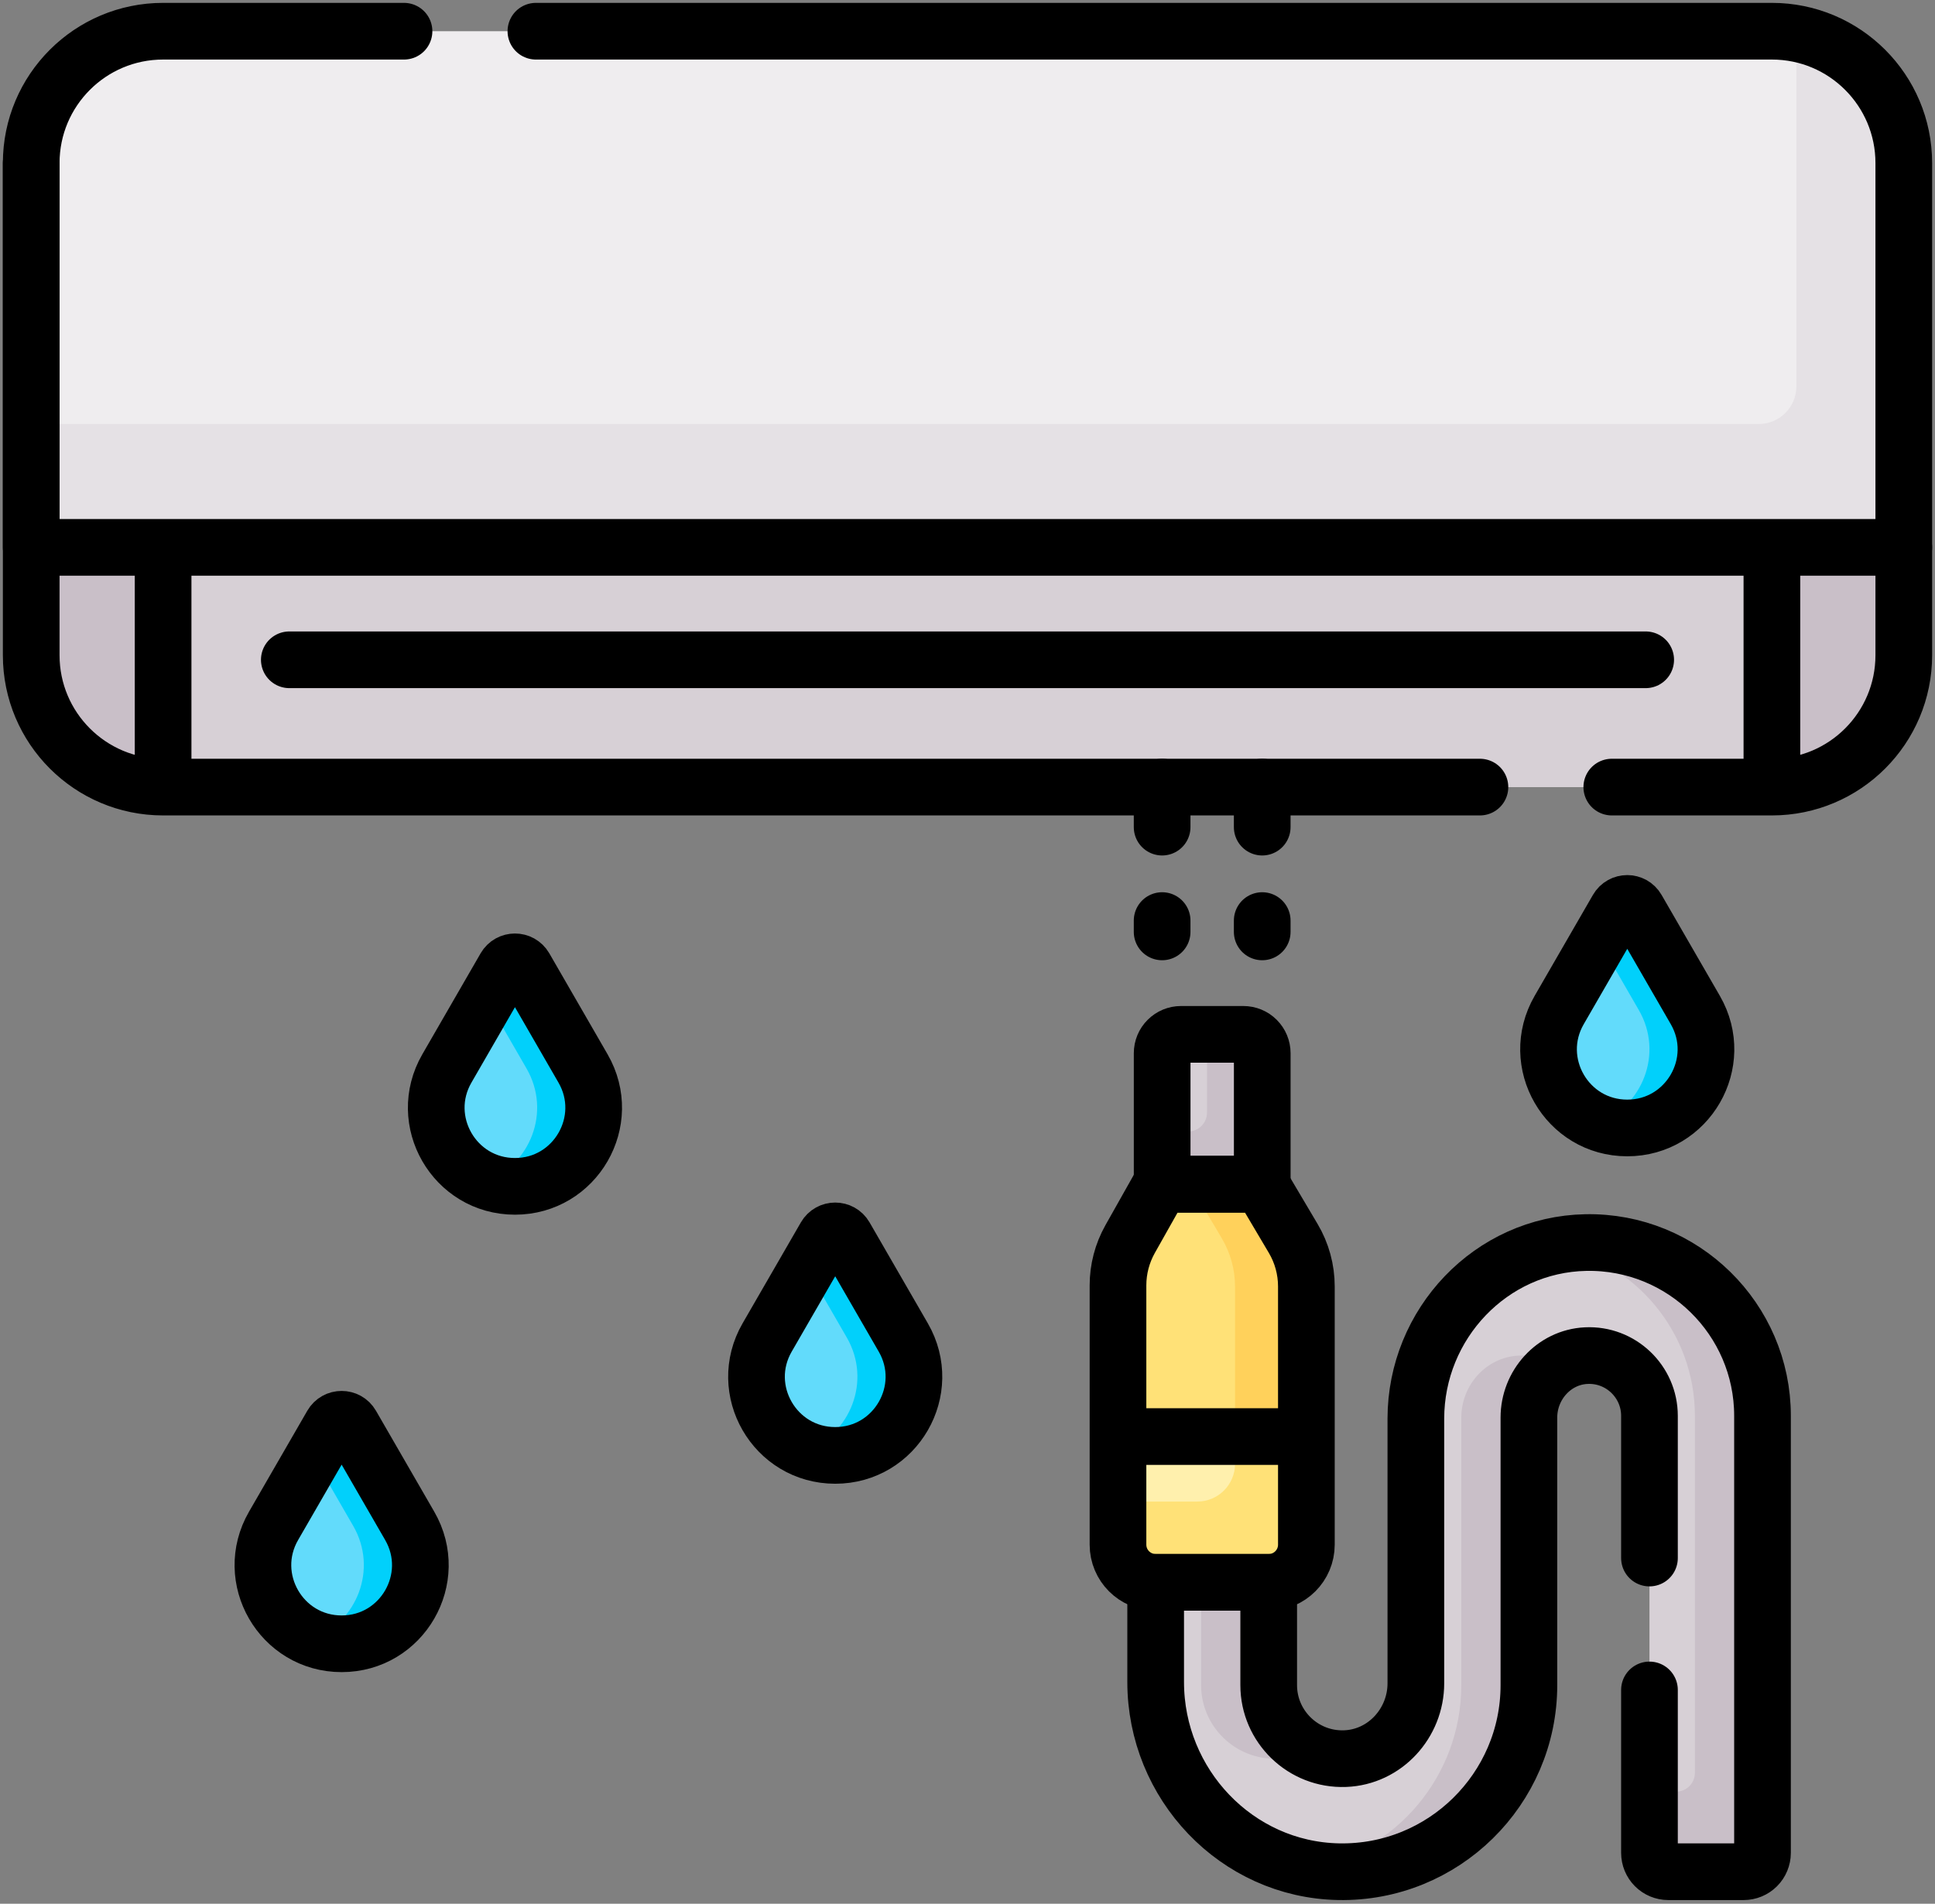
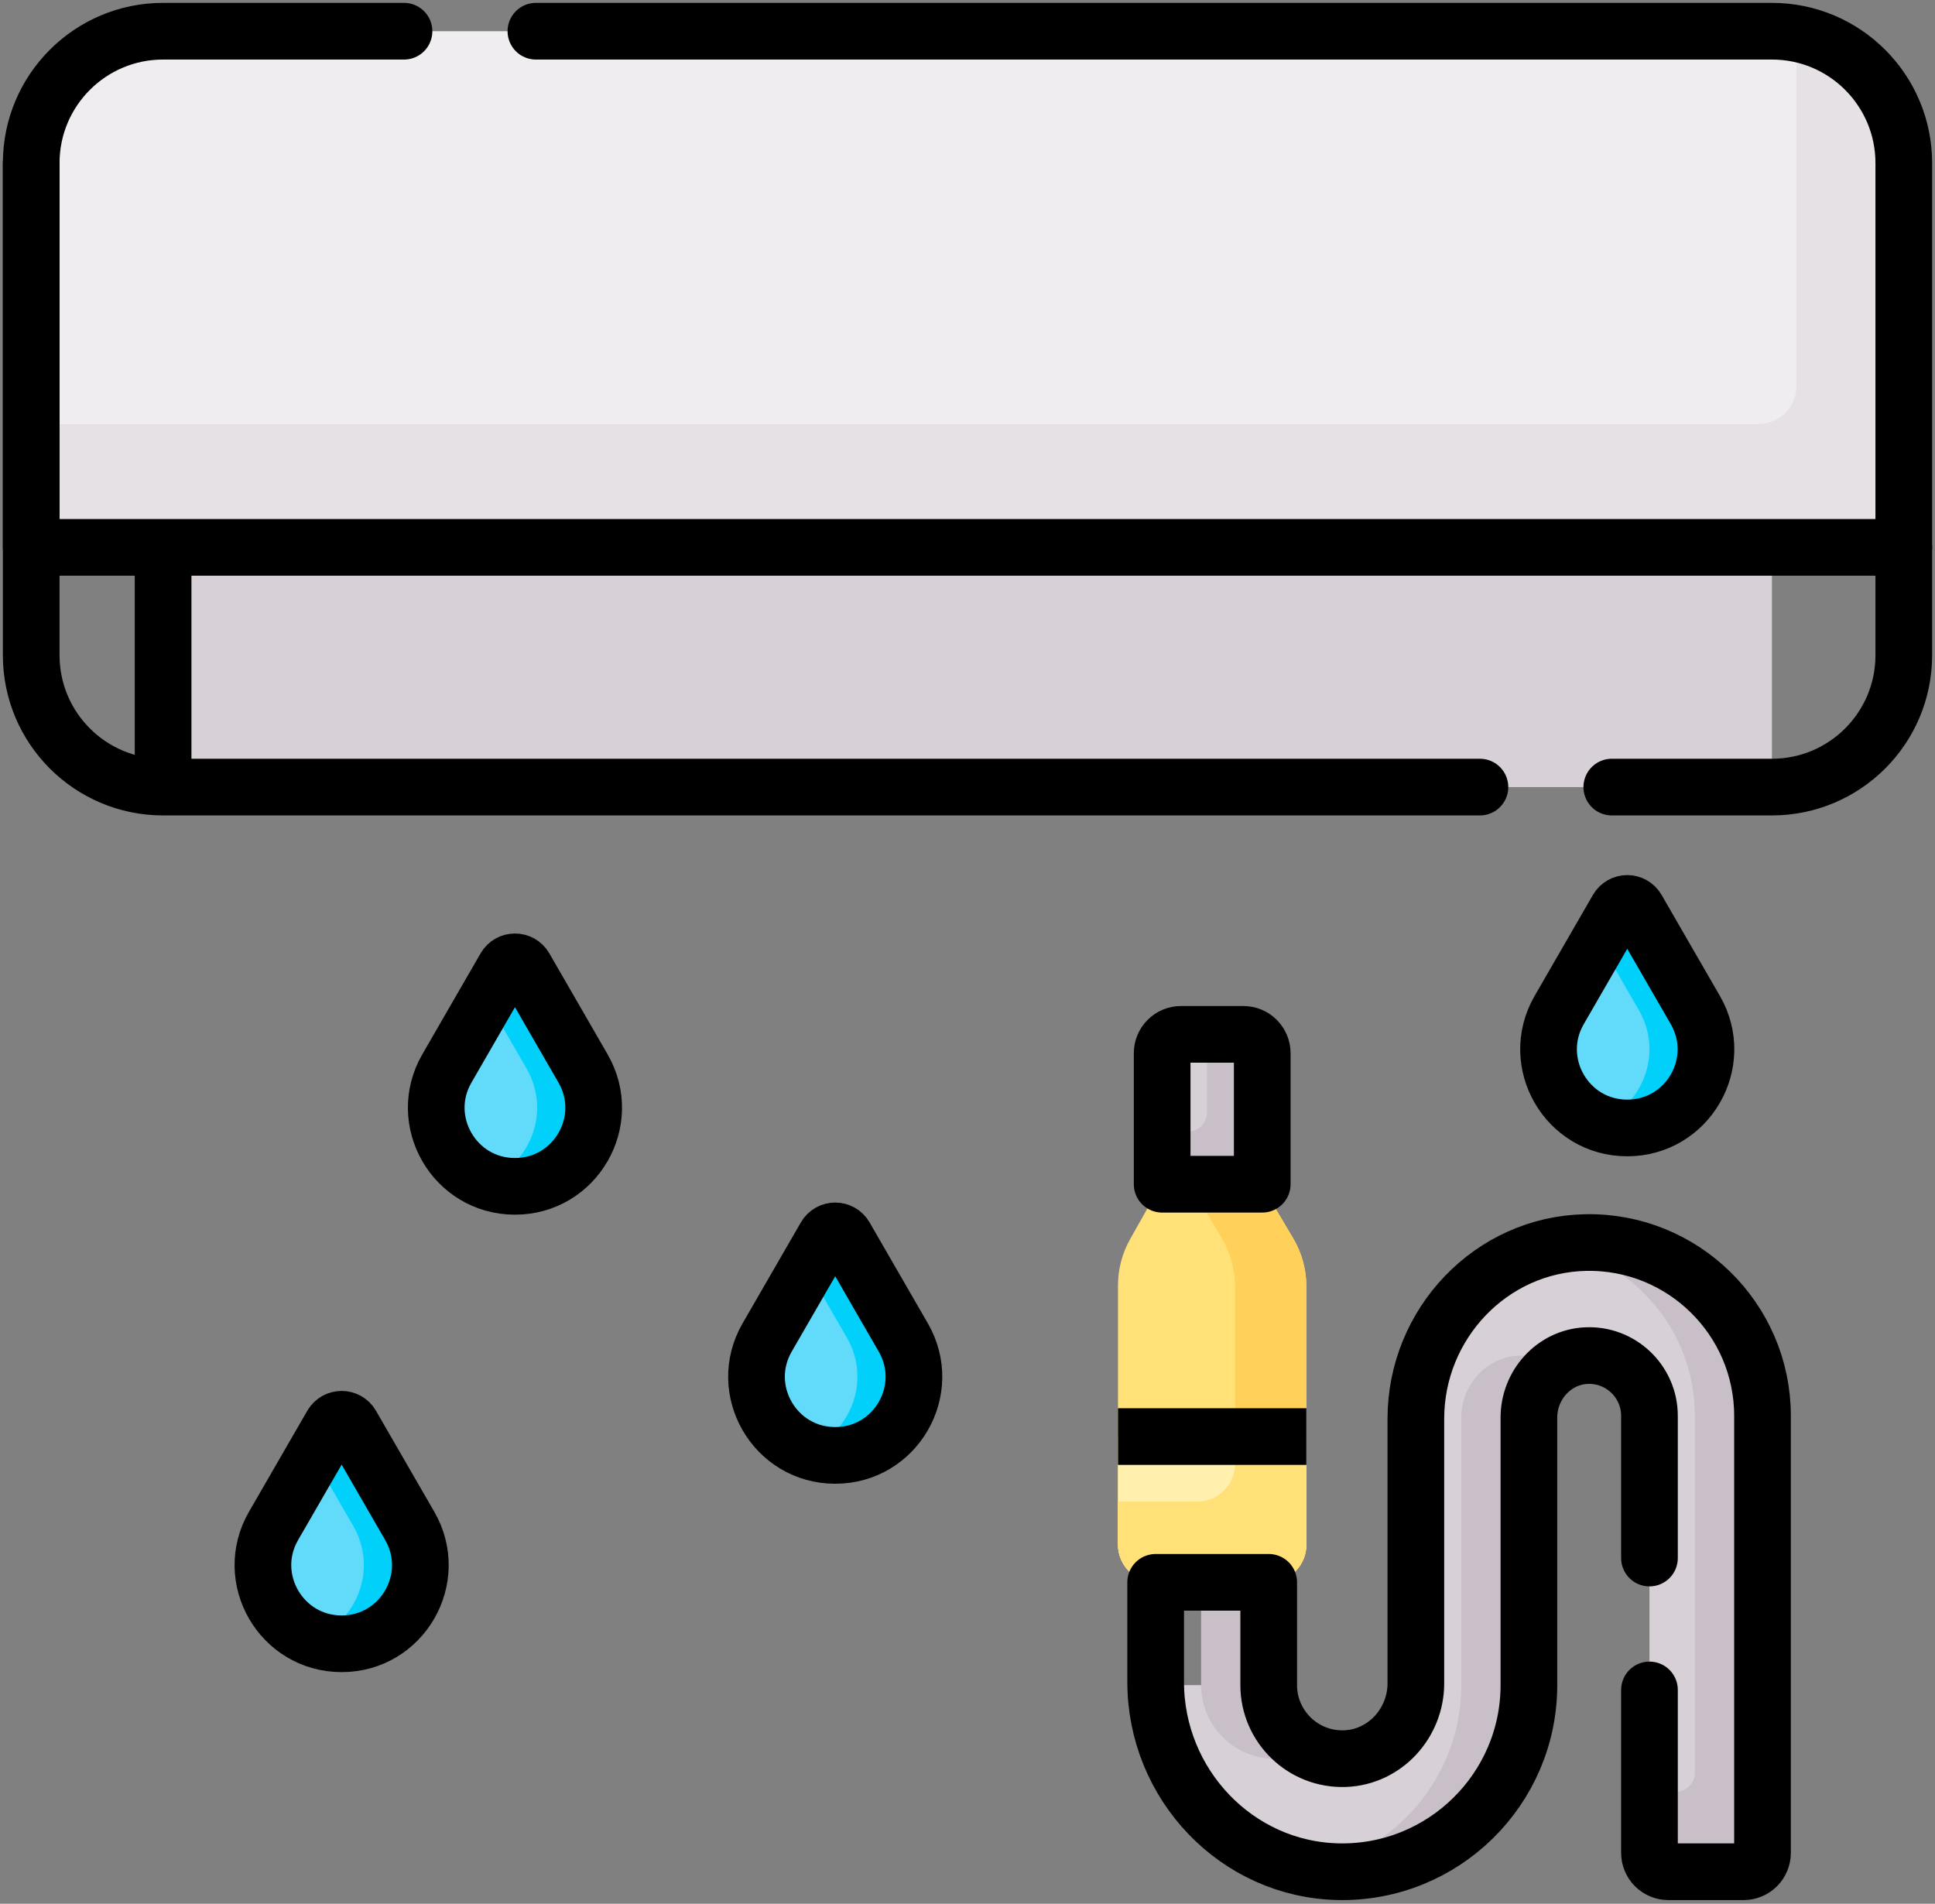
<svg xmlns="http://www.w3.org/2000/svg" width="62" height="61" viewBox="0 0 62 61" fill="none">
  <rect x="0" y="0" width="62" height="61" fill="#808080" stroke="none" />
-   <path d="M1 17.419V20.995C1 23.328 2.892 25.22 5.225 25.22H56.775C59.108 25.22 61 23.328 61 20.995V17.419H1Z" fill="#C9BFC8" />
  <path d="M5.226 17.419H56.775V25.22H5.226V17.419Z" fill="#D7D0D6" />
  <path d="M56.775 1H5.225C2.892 1 1 2.892 1 5.225V17.539H61V5.225C61 2.892 59.108 1 56.775 1Z" fill="#EFEDEF" />
  <path d="M57.559 1.074V12.379C57.559 13.045 57.019 13.586 56.352 13.586H1V17.54H61V5.226C61 3.16 59.518 1.442 57.559 1.074Z" fill="#E5E1E5" />
  <path d="M16.187 31L14.319 34.235C13.35 35.914 14.562 38.013 16.5 38.013C18.439 38.013 19.651 35.914 18.682 34.235L16.814 31C16.675 30.759 16.326 30.759 16.187 31Z" fill="#62DBFB" />
  <path d="M18.681 34.235L16.814 31C16.674 30.759 16.326 30.759 16.186 31L15.595 32.025L16.87 34.235C17.678 35.633 16.972 37.32 15.595 37.847C15.884 37.957 16.191 38.013 16.5 38.013C18.439 38.013 19.651 35.914 18.681 34.235Z" fill="#01D0FB" />
  <path d="M26.448 39.621L24.58 42.856C23.611 44.535 24.823 46.634 26.762 46.634C28.701 46.634 29.912 44.535 28.943 42.856L27.075 39.621C26.936 39.38 26.587 39.38 26.448 39.621ZM51.826 29.129L49.958 32.364C48.989 34.043 50.201 36.142 52.139 36.142C54.078 36.142 55.29 34.043 54.321 32.364L52.453 29.129C52.314 28.887 51.965 28.887 51.826 29.129Z" fill="#62DBFB" />
  <path d="M54.321 32.364L52.453 29.129C52.314 28.887 51.966 28.887 51.826 29.129L51.234 30.154L52.51 32.364C53.317 33.761 52.612 35.449 51.234 35.976C51.523 36.086 51.83 36.142 52.14 36.142C54.079 36.142 55.291 34.043 54.321 32.364Z" fill="#01D0FB" />
  <path d="M10.633 45.657L8.765 48.892C7.796 50.571 9.008 52.67 10.947 52.67C12.886 52.67 14.097 50.571 13.128 48.892L11.26 45.657C11.121 45.416 10.772 45.416 10.633 45.657Z" fill="#62DBFB" />
-   <path d="M50.812 39.814C47.772 39.872 45.366 42.419 45.366 45.46V53.937C45.366 55.213 44.376 56.302 43.1 56.351C41.758 56.401 40.651 55.325 40.651 53.995V50.58H37.029V53.894C37.029 57.169 39.62 59.911 42.893 59.973C46.243 60.036 48.988 57.33 48.988 53.995V45.422C48.988 44.384 49.785 43.489 50.822 43.437C51.931 43.383 52.851 44.269 52.851 45.367V59.37C52.851 59.531 52.915 59.684 53.028 59.797C53.141 59.91 53.295 59.974 53.455 59.974H55.869C56.029 59.974 56.183 59.91 56.296 59.797C56.409 59.684 56.473 59.531 56.473 59.37V45.367C56.473 42.269 53.923 39.755 50.812 39.814Z" fill="#D7D0D6" />
+   <path d="M50.812 39.814C47.772 39.872 45.366 42.419 45.366 45.46V53.937C45.366 55.213 44.376 56.302 43.1 56.351C41.758 56.401 40.651 55.325 40.651 53.995H37.029V53.894C37.029 57.169 39.62 59.911 42.893 59.973C46.243 60.036 48.988 57.33 48.988 53.995V45.422C48.988 44.384 49.785 43.489 50.822 43.437C51.931 43.383 52.851 44.269 52.851 45.367V59.37C52.851 59.531 52.915 59.684 53.028 59.797C53.141 59.91 53.295 59.974 53.455 59.974H55.869C56.029 59.974 56.183 59.91 56.296 59.797C56.409 59.684 56.473 59.531 56.473 59.37V45.367C56.473 42.269 53.923 39.755 50.812 39.814Z" fill="#D7D0D6" />
  <path d="M48.656 43.437C47.618 43.488 46.822 44.383 46.822 45.422V53.995C46.822 56.92 44.71 59.361 41.931 59.874C42.243 59.932 42.565 59.967 42.893 59.973C46.243 60.036 48.988 57.33 48.988 53.995V45.422C48.988 44.748 49.324 44.137 49.843 43.775C49.495 43.535 49.078 43.416 48.656 43.437ZM40.934 56.351C41.278 56.337 41.614 56.246 41.918 56.083C41.166 55.689 40.651 54.901 40.651 53.995V50.58H38.485V53.995C38.485 55.325 39.592 56.401 40.934 56.351ZM50.812 39.814C50.486 39.821 50.161 39.856 49.841 39.921C52.384 40.428 54.307 42.676 54.307 45.366V56.805C54.307 56.965 54.243 57.119 54.13 57.232C54.017 57.345 53.863 57.409 53.703 57.409H52.851V59.37C52.851 59.531 52.915 59.684 53.028 59.797C53.141 59.91 53.295 59.974 53.455 59.974H55.869C56.029 59.974 56.183 59.91 56.296 59.797C56.409 59.684 56.473 59.531 56.473 59.37V45.366C56.473 42.269 53.923 39.755 50.812 39.814Z" fill="#C9BFC8" />
  <path d="M40.444 38.065V33.746C40.444 33.586 40.38 33.433 40.267 33.32C40.154 33.206 40 33.143 39.84 33.143H37.84C37.68 33.143 37.527 33.206 37.414 33.32C37.3 33.433 37.237 33.586 37.237 33.746V38.065H40.444Z" fill="#D7D0D6" />
  <path d="M39.84 33.143H38.674V35.651C38.674 35.811 38.61 35.965 38.497 36.078C38.384 36.191 38.23 36.255 38.07 36.255H37.237V38.065H40.444V33.746C40.444 33.586 40.38 33.433 40.267 33.32C40.154 33.206 40 33.143 39.84 33.143Z" fill="#C9BFC8" />
  <path d="M40.409 37.945H37.202L36.211 39.704C35.956 40.156 35.822 40.666 35.822 41.185V49.494C35.822 50.16 36.363 50.701 37.029 50.701H40.651C41.318 50.701 41.858 50.16 41.858 49.494V41.22C41.858 40.679 41.713 40.148 41.438 39.683L40.409 37.945Z" fill="#FFE177" />
  <path d="M41.437 39.683L40.408 37.945H38.122L39.151 39.683C39.426 40.148 39.572 40.679 39.572 41.22V46.906C39.572 47.572 39.031 48.113 38.364 48.113H35.822V49.494C35.822 50.16 36.363 50.701 37.029 50.701H40.651C41.318 50.701 41.858 50.16 41.858 49.494V41.22C41.858 40.679 41.713 40.148 41.437 39.683Z" fill="#FFD15B" />
  <path d="M37.029 50.701H40.651C41.318 50.701 41.858 50.16 41.858 49.494V46.03H35.822V49.494C35.822 50.16 36.363 50.701 37.029 50.701Z" fill="#FFF0AD" />
  <path d="M39.572 46.03V46.906C39.572 47.572 39.031 48.113 38.364 48.113H35.822V49.494C35.822 50.16 36.363 50.701 37.029 50.701H40.651C41.318 50.701 41.858 50.16 41.858 49.494V46.03H39.572Z" fill="#FFE177" />
  <path d="M28.943 42.856L27.075 39.621C26.936 39.38 26.587 39.38 26.448 39.621L25.856 40.646L27.132 42.856C27.939 44.254 27.233 45.941 25.856 46.468C26.145 46.578 26.452 46.634 26.761 46.634C28.7 46.634 29.912 44.535 28.943 42.856ZM13.128 48.892L11.26 45.657C11.121 45.416 10.772 45.416 10.633 45.657L10.041 46.682L11.317 48.892C12.124 50.29 11.418 51.977 10.041 52.504C10.33 52.614 10.637 52.67 10.946 52.67C12.885 52.67 14.097 50.571 13.128 48.892Z" fill="#01D0FB" />
  <path d="M5.226 17.539V25.22" stroke="black" stroke-width="1.816" stroke-miterlimit="10" stroke-linejoin="round" />
-   <path d="M9.27 21.141H52.73M40.443 29.86V29.497M40.443 26.503V25.22M37.236 29.86V29.497M37.236 26.503V25.22M40.408 37.945H37.201L36.21 39.704C35.956 40.156 35.822 40.666 35.822 41.185V49.494C35.822 50.16 36.362 50.701 37.029 50.701H40.651C41.318 50.701 41.858 50.16 41.858 49.494V41.22C41.858 40.679 41.713 40.148 41.437 39.683L40.408 37.945Z" stroke="black" stroke-width="1.816" stroke-miterlimit="10" stroke-linecap="round" stroke-linejoin="round" />
  <path d="M41.858 46.03H35.822" stroke="black" stroke-width="1.816" stroke-miterlimit="10" stroke-linejoin="round" />
  <path d="M39.84 33.143H37.84C37.68 33.143 37.527 33.206 37.414 33.32C37.3 33.433 37.237 33.586 37.237 33.746V37.945H40.444V33.746C40.444 33.586 40.38 33.433 40.267 33.32C40.154 33.206 40 33.143 39.84 33.143Z" stroke="black" stroke-width="1.816" stroke-miterlimit="10" stroke-linecap="round" stroke-linejoin="round" />
  <path d="M16.186 31L14.319 34.235C13.349 35.914 14.561 38.013 16.5 38.013C18.439 38.013 19.651 35.914 18.681 34.235L16.814 31C16.674 30.759 16.326 30.759 16.186 31ZM26.448 39.621L24.58 42.856C23.611 44.535 24.823 46.634 26.762 46.634C28.701 46.634 29.912 44.535 28.943 42.856L27.075 39.621C26.936 39.38 26.587 39.38 26.448 39.621ZM10.633 45.657L8.765 48.892C7.796 50.571 9.008 52.67 10.947 52.67C12.886 52.67 14.097 50.571 13.128 48.892L11.26 45.657C11.121 45.416 10.772 45.416 10.633 45.657ZM51.826 29.129L49.958 32.364C48.989 34.043 50.2 36.142 52.139 36.142C54.078 36.142 55.29 34.043 54.321 32.364L52.453 29.129C52.314 28.887 51.965 28.887 51.826 29.129Z" stroke="black" stroke-width="1.816" stroke-miterlimit="10" stroke-linejoin="round" />
  <path d="M1 5.225V17.539H61" stroke="black" stroke-width="1.816" stroke-miterlimit="10" stroke-linecap="round" stroke-linejoin="round" />
-   <path d="M56.774 25.22V17.539" stroke="black" stroke-width="1.816" stroke-miterlimit="10" stroke-linejoin="round" />
  <path d="M52.851 54.149V59.37C52.851 59.53 52.915 59.684 53.028 59.797C53.141 59.91 53.295 59.974 53.455 59.974H55.869C56.029 59.974 56.183 59.91 56.296 59.797C56.409 59.684 56.473 59.53 56.473 59.37V45.366C56.473 42.268 53.923 39.755 50.812 39.814C47.772 39.871 45.366 42.419 45.366 45.459V53.937C45.366 55.213 44.375 56.302 43.1 56.35C41.758 56.401 40.651 55.325 40.651 53.995V50.701H37.029V53.894C37.029 57.168 39.62 59.911 42.893 59.973C46.243 60.036 48.988 57.33 48.988 53.995V45.422C48.988 44.383 49.785 43.488 50.822 43.437C51.931 43.382 52.851 44.269 52.851 45.366V49.923M51.644 25.22H56.775C59.108 25.22 61 23.328 61 20.995V5.225C61 2.892 59.108 1 56.775 1H17.171M12.945 1H5.225C2.892 1 1 2.892 1 5.225V20.995C1 23.328 2.892 25.22 5.225 25.22H47.419" stroke="black" stroke-width="1.816" stroke-miterlimit="10" stroke-linecap="round" stroke-linejoin="round" />
</svg>